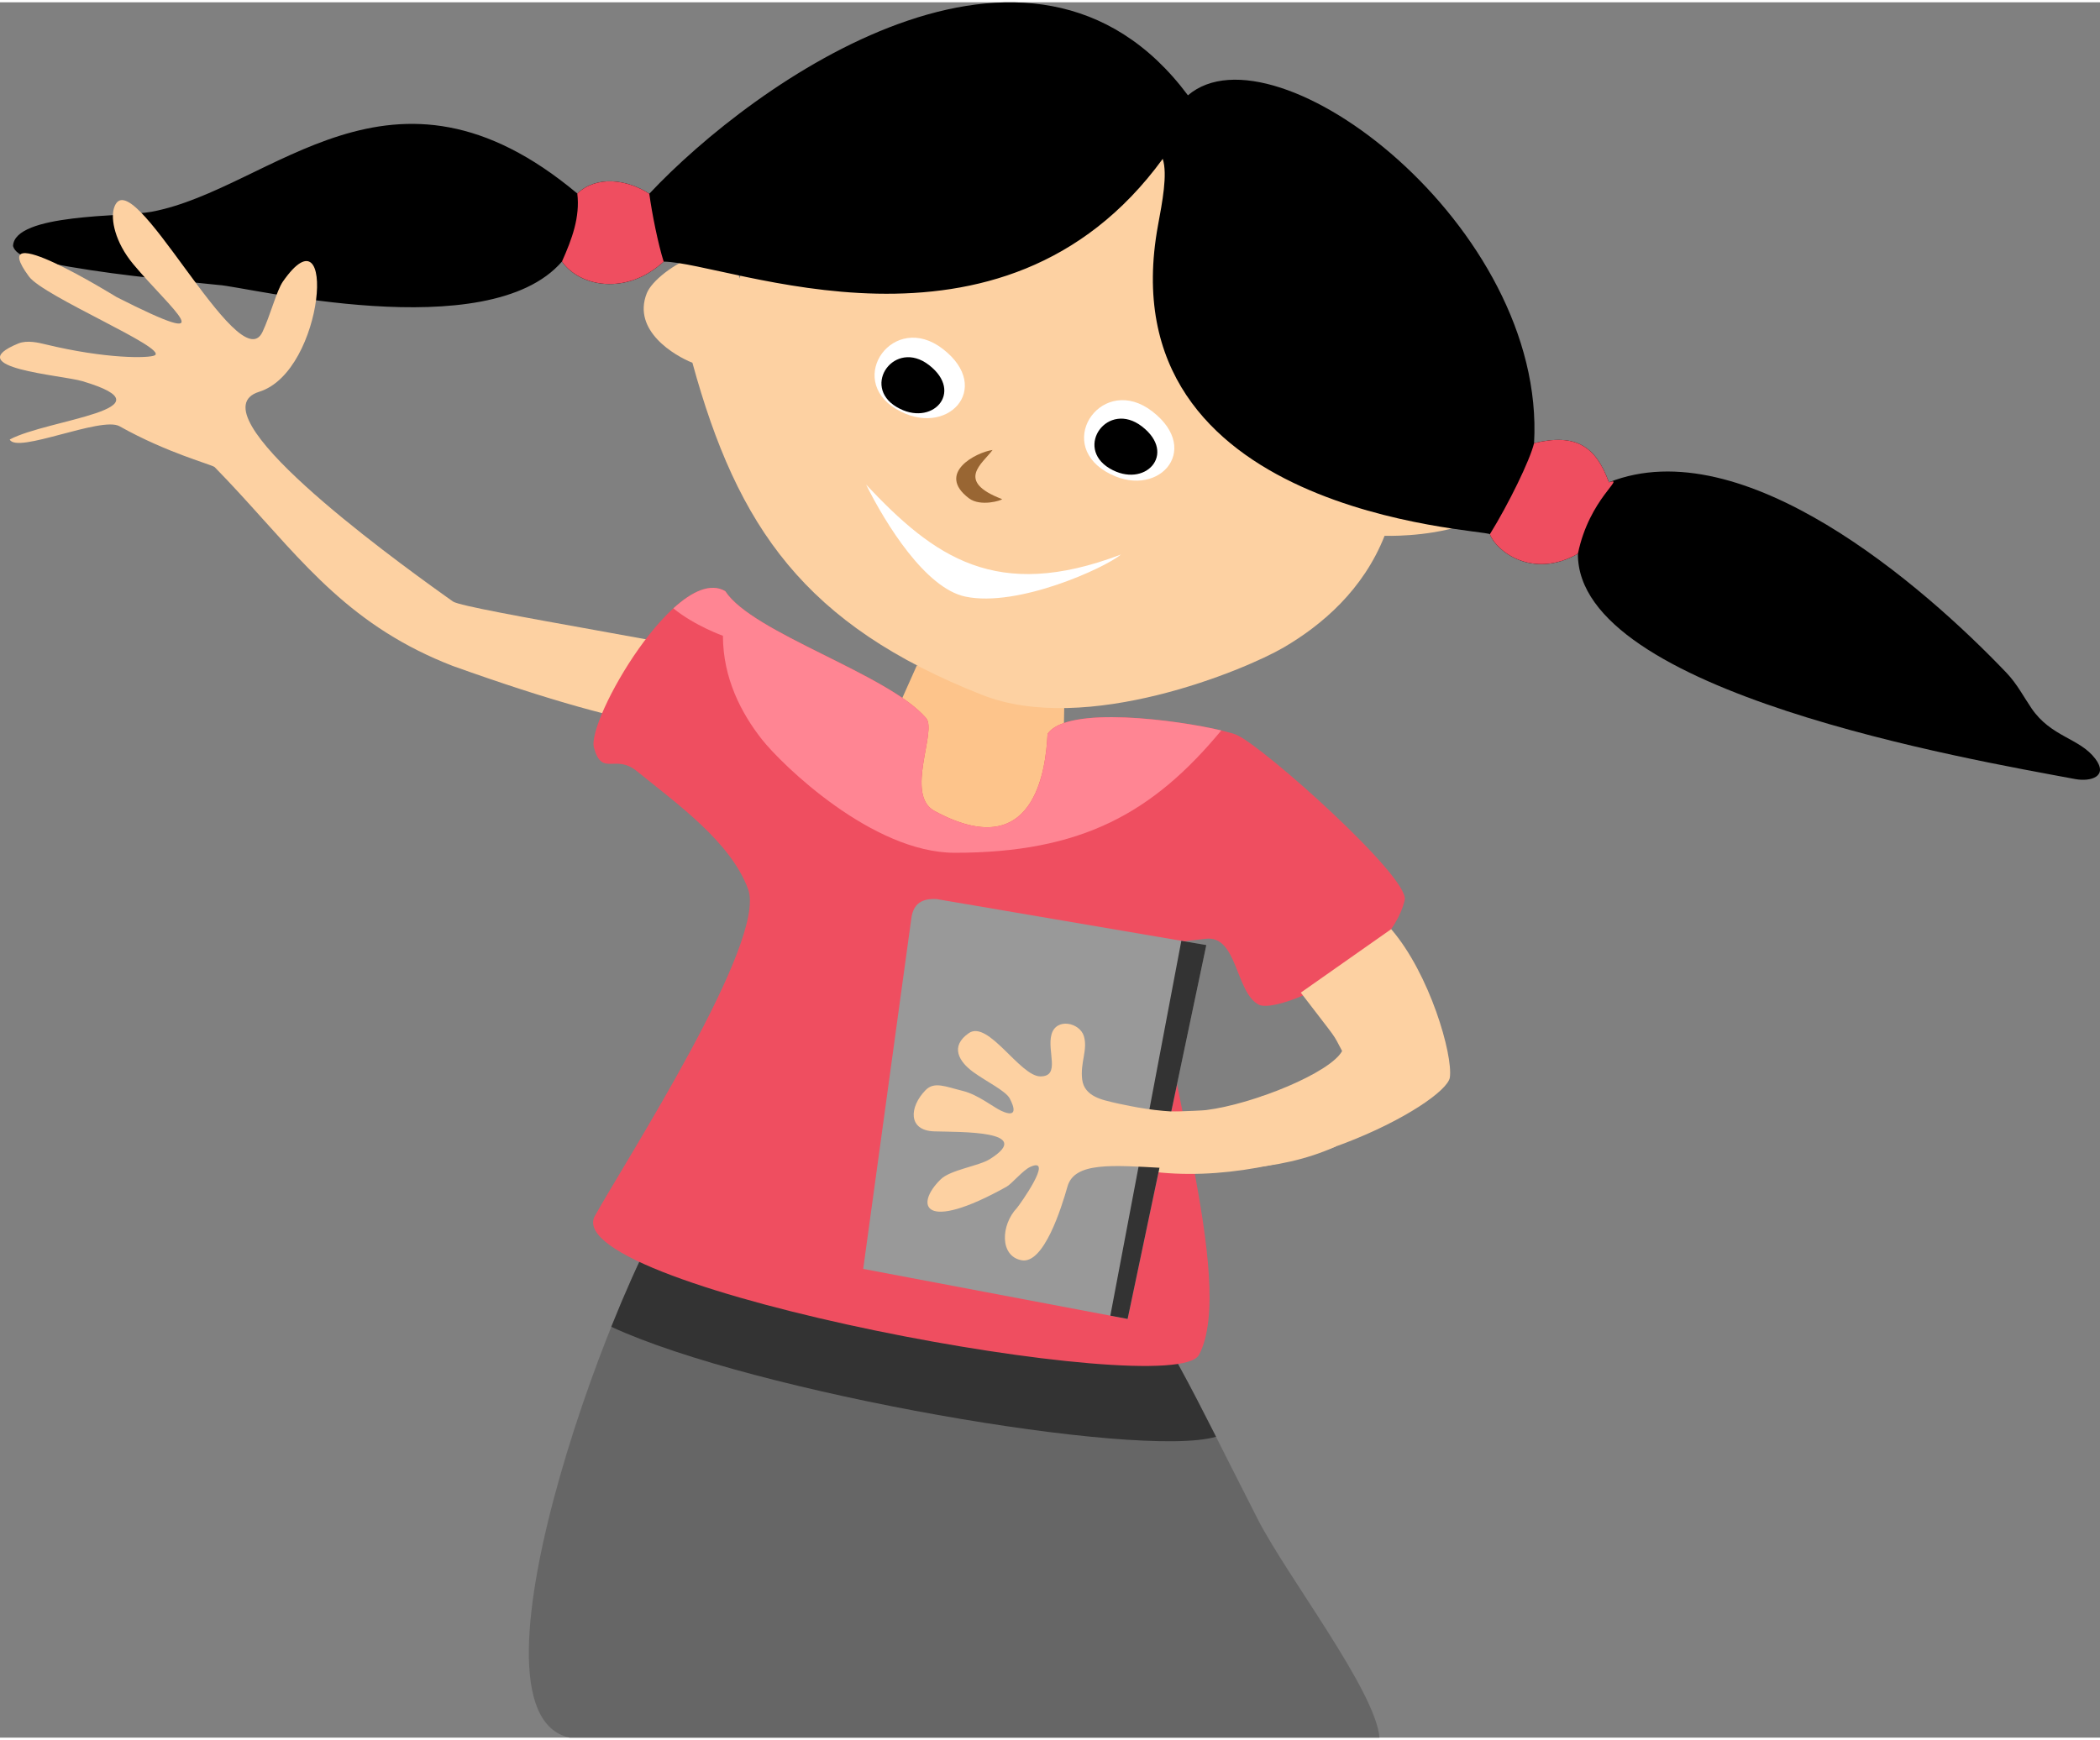
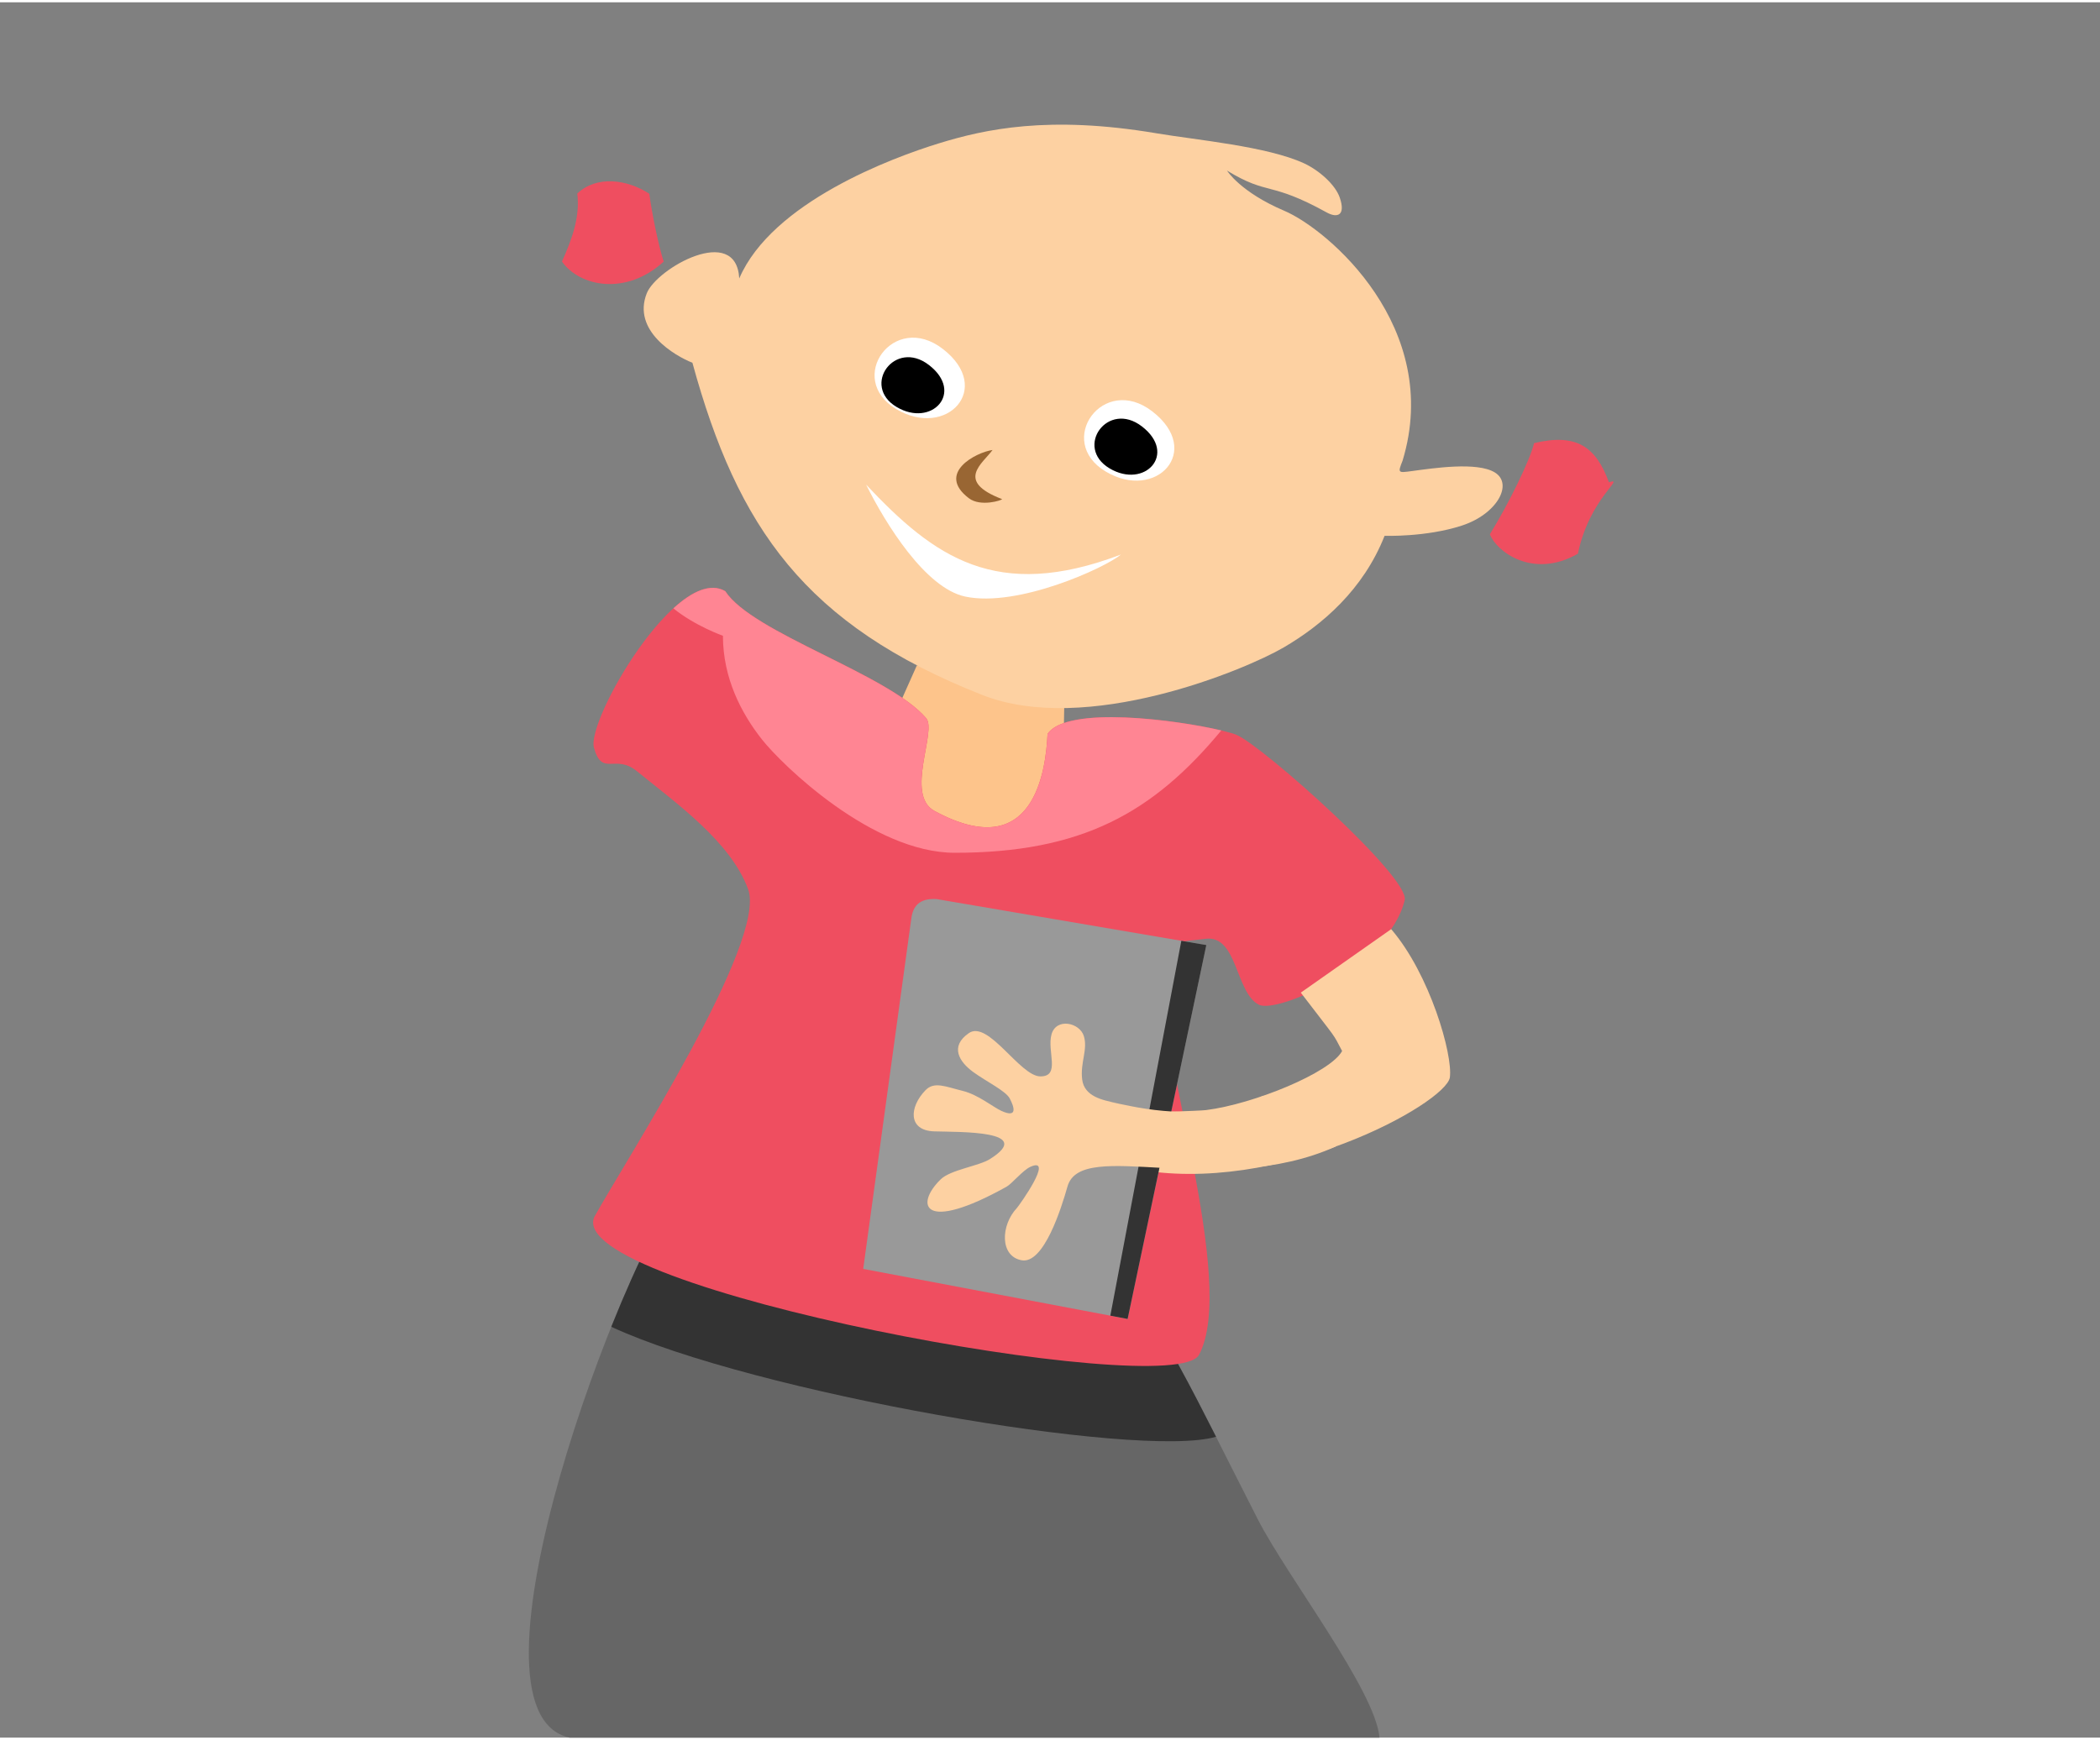
<svg xmlns="http://www.w3.org/2000/svg" xml:space="preserve" width="292px" height="242px" version="1.1" style="shape-rendering:geometricPrecision; text-rendering:geometricPrecision; image-rendering:optimizeQuality; fill-rule:evenodd; clip-rule:evenodd" viewBox="0 0 227.22 187.814">
  <rect x="0" y="0" width="227.22" height="187.814" fill="#808080" stroke="none" />
  <defs>
    <style type="text/css">
   
    .fil2 {fill:black}
    .fil8 {fill:#333333}
    .fil7 {fill:#666666}
    .fil5 {fill:#996633}
    .fil10 {fill:#999999}
    .fil3 {fill:#EF4E60}
    .fil0 {fill:#FDC48B}
    .fil6 {fill:#FDD1A2}
    .fil9 {fill:#FF8593}
    .fil4 {fill:white}
    .fil1 {fill:#FDD1A2;fill-rule:nonzero}
   
  </style>
  </defs>
  <g id="Layer_x0020_1">
    <g id="_1807433168256">
      <polygon class="fil0" points="115.171,75.106 114.861,92.038 109.806,94.627 92.422,91.915 90.326,83.778 96.387,78.077 99.206,71.762 " />
      <path class="fil1" d="M106.264 74.96c-19.143,-7.557 -26.458,-18.097 -31.345,-35.948 -1.9,-0.75 -6.541,-3.46 -4.941,-7.514 1.067,-2.702 9.685,-7.575 10.008,-1.613 3.554,-8.261 16.582,-13.075 21.582,-14.614 5.001,-1.54 11.898,-3.063 23.566,-1.093 4.291,0.724 11.972,1.405 15.966,3.251 1.639,0.761 3.382,2.313 3.86,3.704 0.668,1.943 -0.265,2.244 -1.408,1.613 -6.214,-3.434 -6.274,-1.779 -10.788,-4.531 0,0 1.427,2.32 6.191,4.347 4.764,2.026 17.168,12.653 12.807,27.038 -0.54,1.368 -0.505,1.336 1.027,1.131 2.275,-0.304 7.026,-1.03 8.954,0.154 2.004,1.23 0.274,4.5 -3.59,5.757 -3.864,1.257 -8.341,1.1 -8.341,1.1 -2.299,5.824 -6.732,9.635 -10.919,12.083 -4.187,2.448 -21.354,9.585 -32.629,5.135z" />
-       <path class="fil2" d="M70.255 20.717c-2.419,-1.568 -5.696,-2 -7.791,-0.023 -20.139,-16.866 -32.921,-0.506 -46.056,1.975 -2.99,0.565 -14.856,0.16 -14.997,3.71 0.31,1.177 2.566,1.581 3.76,1.813 6.349,1.232 12.049,1.739 18.489,2.402 2.945,0.155 29.152,6.74 37.146,-2.539 1.903,2.727 6.949,3.733 11.003,0.01 7.077,0.085 36.511,12.87 53.998,-11.122 0.545,1.658 -0.058,4.73 -0.509,7.182 -5.775,31.398 35.129,32.865 35.907,33.443 0.654,1.804 4.603,4.926 9.526,2.111 -0.119,15.021 42.475,22.267 53.79,24.387 1.695,0.318 3.643,-0.274 2.19,-2.196 -1.7,-2.248 -4.771,-2.334 -6.898,-5.453 -0.849,-1.244 -1.566,-2.646 -2.706,-3.843 -9.038,-9.48 -28.529,-26.385 -43.021,-20.625 -1.428,-3.917 -3.585,-5.32 -8.1,-4.239 1.336,-23.447 -28.019,-45.726 -37.451,-37.643 -17.013,-22.81 -46.99,-1.388 -58.28,10.65z" />
      <path class="fil3" d="M161.205 57.568c0.654,1.804 4.602,4.926 9.526,2.11 1.23,-6.011 5.245,-8.346 3.355,-7.728 -1.428,-3.918 -3.586,-5.322 -8.1,-4.239 -0.429,1.821 -2.753,6.587 -4.781,9.857z" />
      <path class="fil3" d="M70.255 20.718c-2.419,-1.57 -5.696,-2.001 -7.791,-0.023 0.306,2.555 -0.567,4.914 -1.658,7.36 1.903,2.726 6.948,3.732 11.003,0.01 -0.594,-1.883 -1.267,-5.189 -1.554,-7.347z" />
      <path class="fil4" d="M102.011 37.514c-5.316,-4.106 -10.55,3.23 -5.031,6.516 5.448,3.242 10.57,-2.238 5.031,-6.516z" />
      <path class="fil4" d="M124.677 44.275c-5.316,-4.106 -10.55,3.23 -5.03,6.515 5.447,3.243 10.569,-2.238 5.03,-6.515z" />
      <path class="fil2" d="M100.514 39.258c-3.703,-2.86 -7.349,2.249 -3.504,4.538 3.794,2.258 7.362,-1.559 3.504,-4.538z" />
      <path class="fil2" d="M123.56 45.906c-3.702,-2.86 -7.348,2.25 -3.503,4.538 3.794,2.259 7.361,-1.559 3.503,-4.538z" />
      <path class="fil4" d="M93.712 52.201c7.365,7.837 14.071,12.7 27.576,7.567 -1.678,1.417 -11.131,5.76 -16.843,4.552 -4.314,-0.911 -8.621,-7.871 -10.733,-12.119z" />
      <path class="fil5" d="M108.422 53.769c0.01,0.127 -2.32,0.87 -3.587,-0.092 -3.585,-2.722 0.795,-4.98 2.559,-5.224 -1.099,1.499 -4.057,3.373 1.028,5.316z" />
-       <path class="fil6" d="M49.015 64.854c-0.252,-0.179 -0.564,-0.401 -0.927,-0.66 -6.194,-4.426 -27.244,-19.803 -20.042,-22.043 7.133,-2.219 8.428,-20.362 2.559,-11.92 -0.67,0.965 -1.375,3.7 -2.204,5.447 -2.56,5.394 -14.32,-19.153 -16.074,-13.389 -0.356,1.171 0.09,3.65 2.095,6.055 4.076,4.889 10.186,9.633 -1.791,3.568 -0.078,-0.039 -14.515,-9.017 -9.493,-2.229 1.598,2.16 15.081,7.759 13.602,8.528 -0.614,0.319 -5.233,0.409 -11.865,-1.201 -0.689,-0.167 -1.944,-0.473 -2.889,-0.085 -6.454,2.644 4.7,3.417 6.917,4.077 10.24,3.045 -3.776,4.123 -7.849,6.316 0.74,1.595 9.912,-2.54 11.874,-1.437 5.19,2.919 10.036,4.157 10.299,4.427 7.536,7.697 12.258,14.974 22.022,19.866 1.165,0.584 2.403,1.134 3.726,1.647 42.864,15.364 29.905,0.145 29.878,-0.893 -0.02,-0.74 -28.593,-5.189 -29.838,-6.074z" />
+       <path class="fil6" d="M49.015 64.854z" />
      <path class="fil7" d="M73.804 128.188c-6.14,7.046 -25.071,56.751 -12.186,59.626l38.69 0 48.953 0c-0.432,-5.085 -9.981,-17.405 -13.169,-23.635 -15.272,-29.848 -15.881,-36.947 -54.14,-38.584 -2.542,-0.109 -4.613,1.792 -8.148,2.593z" />
      <path class="fil8" d="M73.804 128.188c-1.818,2.087 -4.758,7.917 -7.662,15.162 15.337,7.121 57.08,14.353 65.433,11.9 -11.33,-22.393 -15.513,-28.195 -49.623,-29.655 -2.542,-0.109 -4.613,1.792 -8.148,2.593z" />
      <path class="fil3" d="M113.344 79.185c2.438,-3.617 18.117,-0.873 20.442,0.099 2.83,1.183 18.78,15.427 18.202,17.882 -1.655,7.022 -13.768,12.329 -15.772,11.328 -2.554,-1.276 -2.309,-7.607 -5.796,-7.133 -1.997,0.266 -4.998,0.304 -5.019,1.789 -0.155,10.426 8.512,35.36 4.331,43.233 -2.708,5.101 -68.858,-7.136 -65.429,-14.922 3.398,-6.13 18.721,-29.82 16.642,-35.474 -1.878,-5.107 -7.686,-9.242 -12.053,-12.784 -2.342,-1.901 -3.741,0.657 -4.628,-2.528 -0.825,-2.964 9.029,-19.977 14.209,-16.943 2.945,4.544 17.645,8.962 21.74,13.75 1.186,1.386 -2.318,8.292 0.888,10.032 10.859,5.897 12.065,-4.514 12.243,-8.329z" />
      <path class="fil9" d="M113.344 79.185c2.104,-3.121 14.069,-1.505 18.802,-0.38 -7.403,8.933 -15.123,13.242 -28.84,13.242 -8.895,0 -18.689,-9.497 -20.888,-12.297 -2.199,-2.798 -4.197,-6.595 -4.197,-11.189 0,0 -3.068,-1.089 -5.363,-2.97 2.016,-1.841 4.033,-2.786 5.615,-1.859 2.945,4.544 17.645,8.962 21.74,13.75 1.186,1.386 -2.318,8.292 0.888,10.032 10.859,5.897 12.065,-4.514 12.243,-8.329z" />
      <path class="fil1" d="M150.525 100.312c4.191,4.869 6.69,13.594 6.349,16.054 -0.432,2.801 -18.602,12.911 -34.191,9.875 -2.726,-0.378 -2.815,1.284 -3.424,2.516 -0.609,1.232 -3.953,5.301 -8.545,4.664 -4.592,-0.637 -1.036,-3.806 -2.513,-4.294 -1.913,-0.632 -2.83,-3.834 -0.264,-5.217 1.446,-0.78 0.339,-1.862 -0.833,-1.842 -2.077,-0.289 -1.057,-4.047 0.672,-4.841 1.563,-0.717 0.663,-2.251 0.05,-4.063 -0.612,-1.812 1.901,-3.93 5.327,-2.837 3.376,1.075 3.506,8.895 9.8,9.769 0.708,0.098 6.844,-0.113 7.54,-0.201 5.163,-0.65 13.47,-4.058 14.723,-6.394 -1.107,-2.08 -0.324,-0.894 -4.472,-6.317l9.781 -6.872z" />
      <path class="fil10" d="M122.008 142.499l8.516 -40.465 -29.189 -4.977c-1.904,-0.113 -2.577,0.809 -2.739,2.161l-5.197 37.865 28.609 5.416z" />
      <polygon class="fil8" points="120.139,142.145 127.82,101.573 130.524,102.034 122.008,142.499 " />
      <path class="fil6" d="M111.462 126.049c-0.792,0.366 -1.981,1.821 -2.549,2.138 -9.099,5.071 -9.954,1.961 -7.13,-0.796 1.066,-1.041 4.116,-1.433 5.319,-2.188 4.968,-3.121 -3.257,-2.916 -6.035,-3.005 -2.832,-0.092 -2.706,-2.628 -0.923,-4.459 0.949,-0.974 2.162,-0.377 4.028,0.08 1.64,0.4 3.277,1.742 4.152,2.15 1.874,0.872 1.373,-0.494 0.931,-1.329 -0.442,-0.834 -2.513,-1.813 -3.976,-2.882 -1.462,-1.068 -2.555,-2.739 -0.451,-4.193 2.104,-1.455 5.528,4.676 7.742,4.684 2.214,0.008 0.695,-2.711 1.203,-4.544 0.507,-1.832 3.047,-1.29 3.5,0.18 0.452,1.471 -0.414,2.883 -0.179,4.715 0.233,1.832 2.238,2.231 3.635,2.509 1.397,0.279 -3.101,-0.594 1.522,0.34 4.621,0.935 10.328,1.085 14.367,-1.081l7.903 5.474c-12.785,5.725 -27.512,-0.998 -29.019,4.324 -0.654,2.308 -2.56,8.417 -4.956,7.984 -2.394,-0.433 -2.271,-3.806 -0.514,-5.662 0.195,-0.207 4.129,-5.682 1.43,-4.439z" />
    </g>
  </g>
</svg>